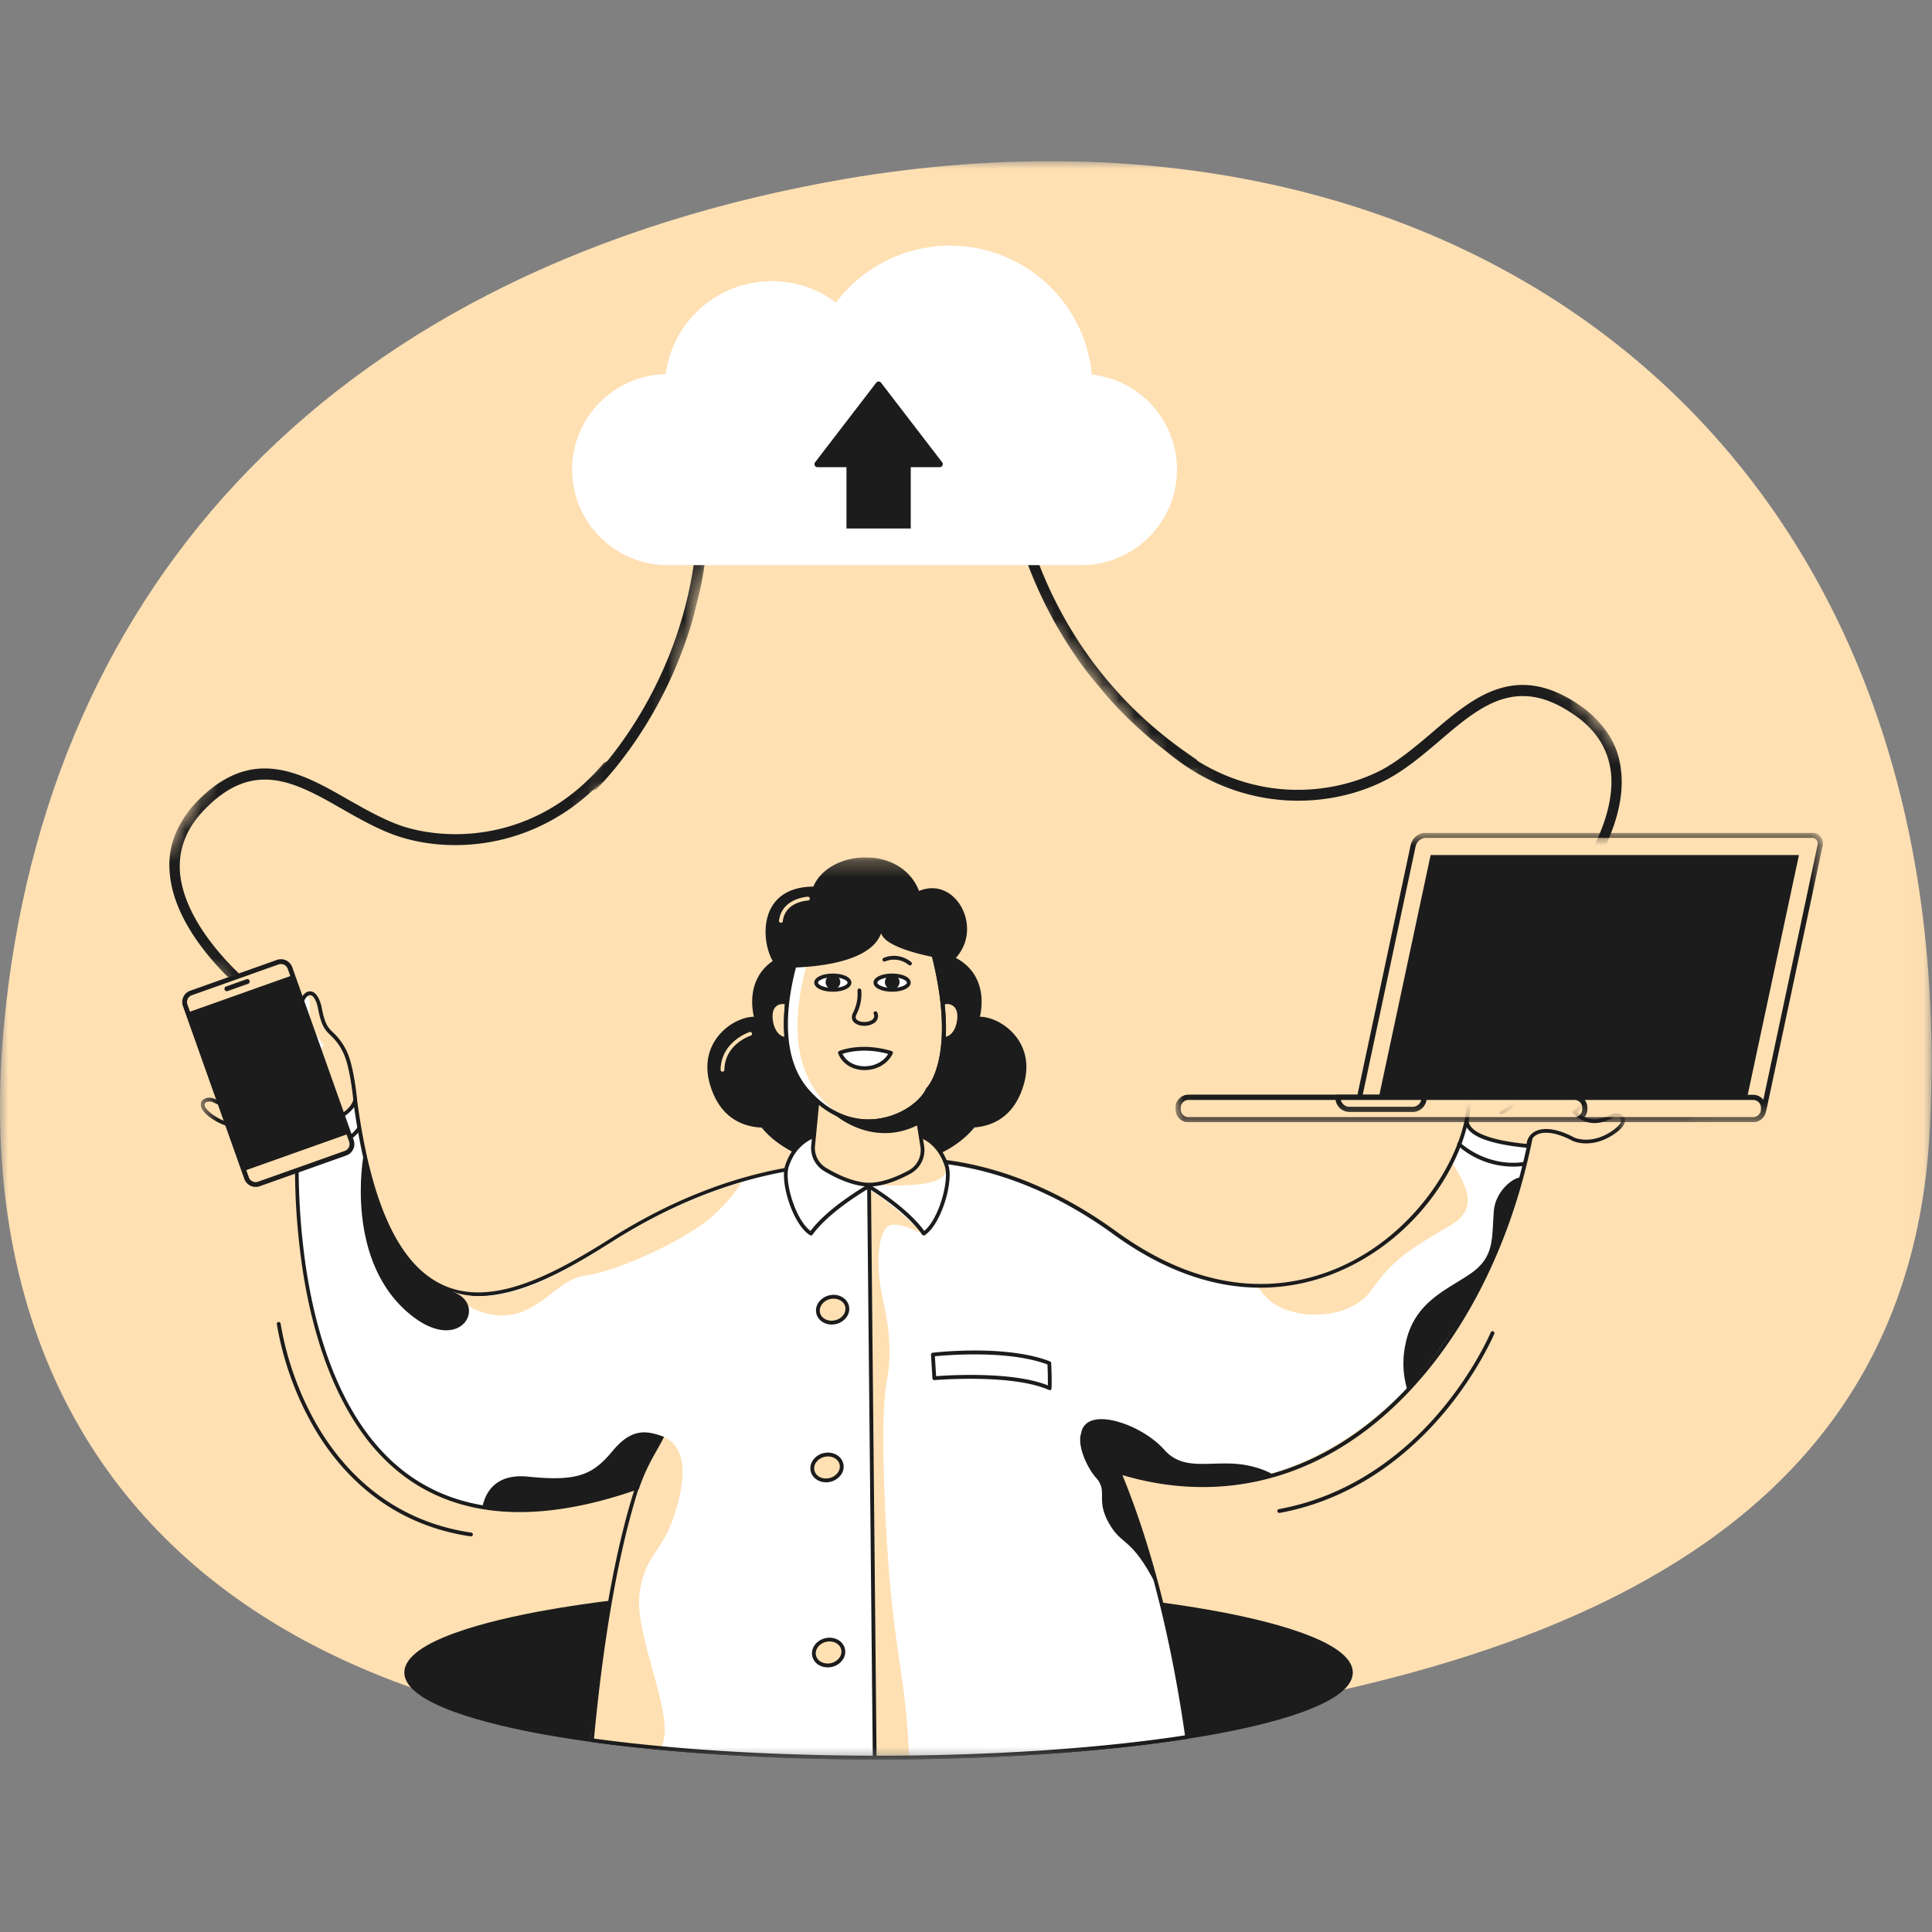
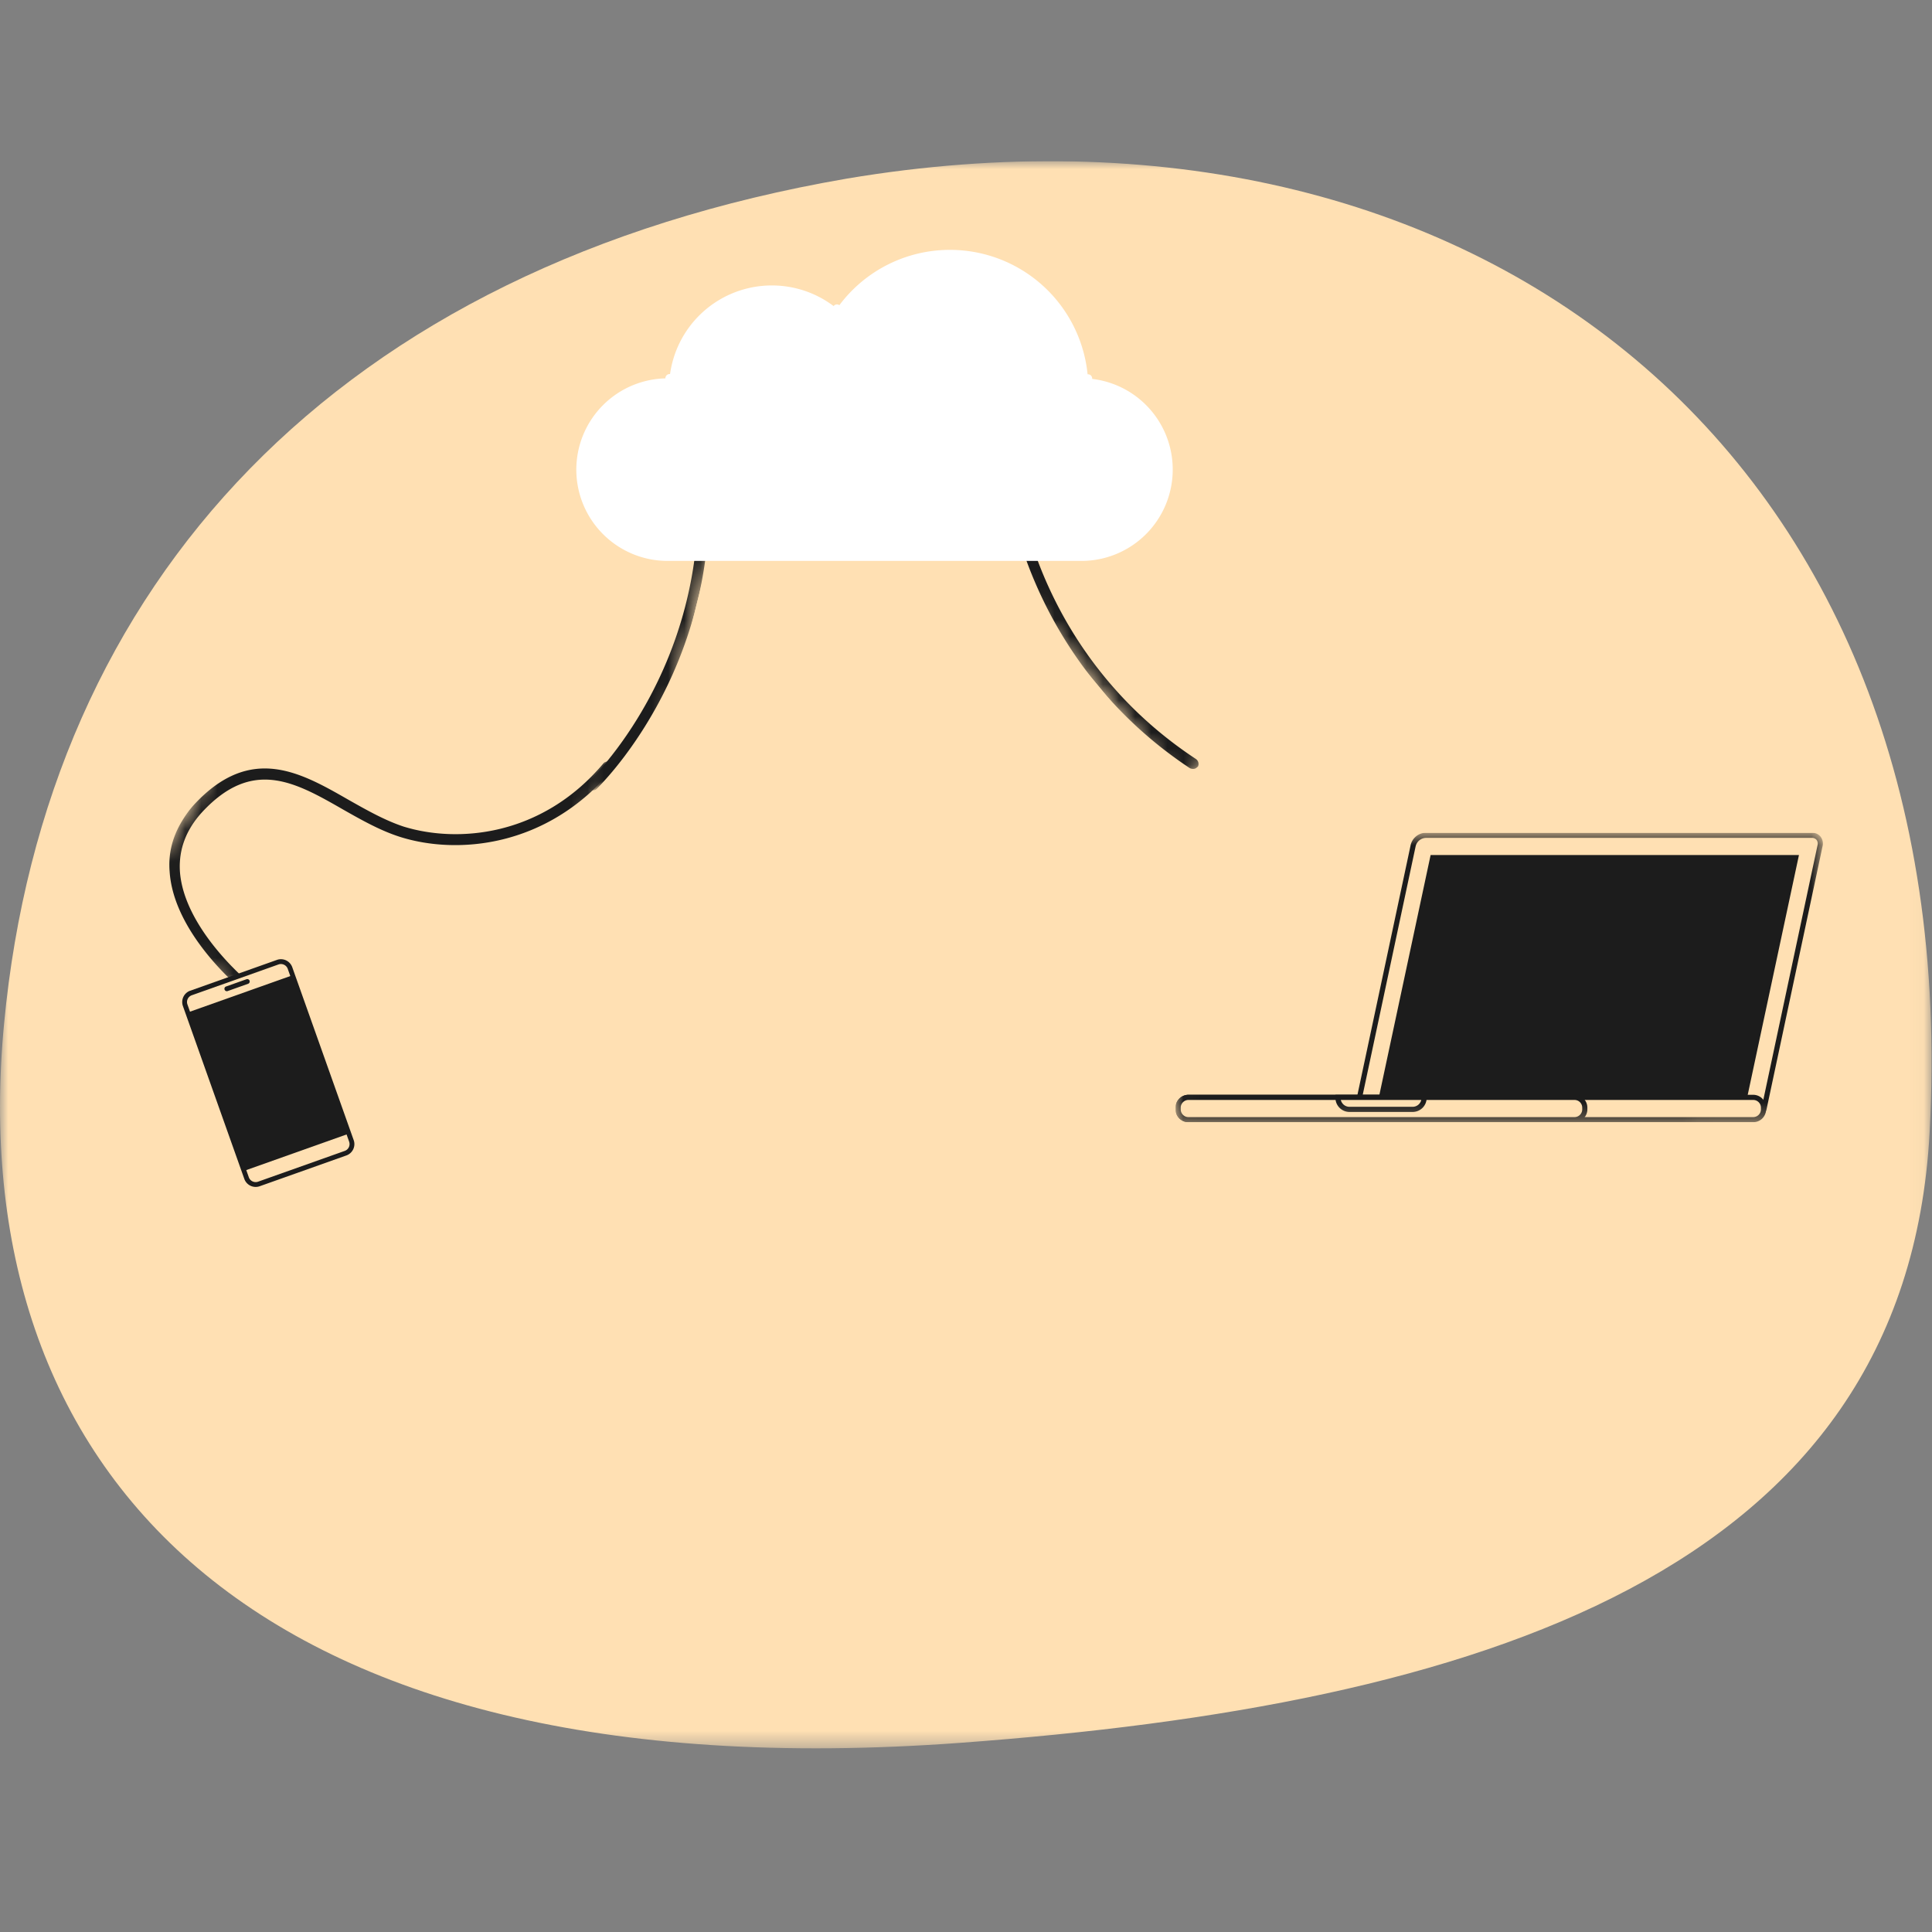
<svg xmlns="http://www.w3.org/2000/svg" width="120" height="120" viewBox="0 0 120 120" fill="none">
  <rect x="0" y="0" width="120" height="120" fill="#808080" stroke="none" />
  <g clip-path="url(#a)">
    <mask id="b" style="mask-type:luminance" maskUnits="userSpaceOnUse" x="0" y="10" width="120" height="99">
      <path d="M0 10h119.958v98.587H0V10Z" fill="#fff" />
    </mask>
    <g mask="url(#b)">
      <path d="M.253 63.587c2.59-27.404 20.695-47.041 52.337-52.492 38.631-6.504 69.558 16.67 67.263 59.228-1.474 27.467-28.21 35.57-60.21 37.928-44.464 3.262-62-17.28-59.39-44.664Z" fill="#FFE0B3" />
    </g>
  </g>
  <g clip-path="url(#c)">
    <mask id="d" style="mask-type:luminance" maskUnits="userSpaceOnUse" x="72" y="32" width="33" height="33">
      <path d="m72.28 46.48 15.899 17.846 15.883-14.15-15.9-17.846L72.28 46.48Z" fill="#fff" />
    </mask>
    <g mask="url(#d)">
-       <path d="M99.36 44.898a6.452 6.452 0 0 0-.995-.919c-4.134-3.01-6.83-.696-9.45 1.551-.98.829-1.96 1.657-3.018 2.248-3.076 1.639-8.303 2.246-12.952-1.539a.341.341 0 0 0-.47.066c-.1.134-.09.345.067.47 4.894 3.962 10.425 3.349 13.67 1.603 1.13-.61 2.133-1.46 3.137-2.31 2.646-2.27 4.948-4.233 8.656-1.504 1.183.883 1.864 1.994 2.043 3.331.447 3.566-2.907 7.61-2.956 7.654-.101.134-.09.344.044.445.134.101.344.09.445-.044.15-.178 3.577-4.288 3.101-8.135-.122-1.124-.579-2.082-1.322-2.917Z" fill="#1C1C1C" />
-     </g>
+       </g>
  </g>
  <g clip-path="url(#e)">
    <mask id="f" style="mask-type:luminance" maskUnits="userSpaceOnUse" x="60" y="30" width="17" height="19">
      <path d="m60.07 32.803 2.975-2.473 13.138 15.804-2.974 2.473-13.14-15.804Z" fill="#fff" />
    </mask>
    <g mask="url(#f)">
      <path d="M74.309 47.693c-.1.083-.267.085-.407.019-9.89-6.556-11.2-16.778-11.218-16.9-.014-.17.113-.322.306-.345.192-.023.351.118.363.336.02.075 1.277 9.976 10.914 16.331a.374.374 0 0 1 .142.475l-.1.084Z" fill="#1C1C1C" />
    </g>
  </g>
  <g clip-path="url(#g)">
    <mask id="h" style="mask-type:luminance" maskUnits="userSpaceOnUse" x="7" y="36" width="32" height="33">
      <path d="M38.19 47.518 25.903 68.019 7.656 57.084l12.287-20.501L38.19 47.518Z" fill="#fff" />
    </mask>
    <g mask="url(#h)">
      <path d="M11.29 51.021c.22-.366.484-.744.806-1.088 3.499-3.729 6.579-1.96 9.574-.242 1.116.631 2.233 1.262 3.384 1.645 3.327 1.036 8.576.655 12.436-3.93a.341.341 0 0 1 .474-.023.341.341 0 0 1 .023.473c-4.069 4.806-9.617 5.237-13.13 4.128-1.224-.388-2.37-1.036-3.514-1.684-3.023-1.735-5.652-3.233-8.785.14-.997 1.089-1.459 2.307-1.385 3.654.228 3.586 4.278 6.933 4.334 6.967.124.113.153.322.04.446-.113.124-.321.152-.445.04-.18-.147-4.316-3.545-4.566-7.413-.09-1.127.18-2.154.754-3.113Z" fill="#1C1C1C" />
    </g>
  </g>
  <g clip-path="url(#i)">
    <mask id="j" style="mask-type:luminance" maskUnits="userSpaceOnUse" x="36" y="29" width="10" height="21">
      <path d="m40.194 49.939-3.755-.931 4.948-19.948 3.755.93-4.948 19.949Z" fill="#fff" />
    </mask>
    <g mask="url(#j)">
      <path d="M43.753 29.646c.126.032.227.165.257.317.577 11.85-6.88 18.963-6.969 19.05-.128.112-.326.1-.458-.042-.133-.141-.114-.353.055-.492.048-.06 7.28-6.94 6.69-18.468a.374.374 0 0 1 .299-.396l.126.032Z" fill="#1C1C1C" />
    </g>
  </g>
  <g clip-path="url(#k)" fill="#fff">
    <path d="M67.575 23.51a8.589 8.589 0 0 0-8.57-7.99 8.567 8.567 0 0 0-7.025 3.65 6.365 6.365 0 0 0-4.04-1.44 6.38 6.38 0 0 0-6.353 5.77h-.116a5.672 5.672 0 0 0-5.675 5.67 5.672 5.672 0 0 0 5.675 5.67h25.694a5.672 5.672 0 0 0 5.675-5.67 5.666 5.666 0 0 0-5.265-5.66Z" />
-     <path d="M67.165 35.102H41.471c-3.273 0-5.937-2.661-5.937-5.932 0-3.229 2.6-5.87 5.816-5.932a6.62 6.62 0 0 1 2.102-4.032 6.636 6.636 0 0 1 4.487-1.743c1.44 0 2.843.467 3.988 1.328a8.87 8.87 0 0 1 7.078-3.533c2.26 0 4.408.85 6.053 2.394a8.809 8.809 0 0 1 2.759 5.617 5.912 5.912 0 0 1 3.688 1.848 5.916 5.916 0 0 1 1.598 4.053c0 3.27-2.664 5.932-5.938 5.932Zm-25.694-11.34a5.416 5.416 0 0 0-5.412 5.408 5.416 5.416 0 0 0 5.412 5.407h25.694a5.416 5.416 0 0 0 5.412-5.407c0-1.38-.515-2.693-1.455-3.696a5.369 5.369 0 0 0-3.568-1.7.26.26 0 0 1-.242-.242 8.284 8.284 0 0 0-2.611-5.497 8.294 8.294 0 0 0-5.696-2.252 8.339 8.339 0 0 0-6.81 3.538.27.27 0 0 1-.178.11.246.246 0 0 1-.2-.057 6.15 6.15 0 0 0-3.872-1.38c-1.535 0-3 .566-4.13 1.6a6.082 6.082 0 0 0-1.96 3.927.259.259 0 0 1-.263.236h-.12v.006Z" />
    <path d="M42.48 23.758h-.888a.26.26 0 0 1-.263-.263.26.26 0 0 1 .263-.262h.888a.26.26 0 0 1 .263.262.26.26 0 0 1-.263.262Zm25.095.787a.26.26 0 0 1-.263-.263v-.771a.26.26 0 0 1 .263-.263.26.26 0 0 1 .263.263v.771a.26.26 0 0 1-.263.263Zm-15.049-4.662a.258.258 0 0 1-.168-.063l-.541-.451a.26.26 0 0 1-.032-.368.26.26 0 0 1 .368-.031l.541.451a.26.26 0 0 1 .032.368.259.259 0 0 1-.2.094Z" />
  </g>
  <g clip-path="url(#l)">
    <mask id="m" style="mask-type:luminance" maskUnits="userSpaceOnUse" x="12" y="53" width="89" height="57">
-       <path d="M12.466 53.25h88.479v56.036H12.466V53.251Z" fill="#fff" />
-     </mask>
+       </mask>
    <g mask="url(#m)">
      <path d="M53.91 72.491c4.037 0 7.31-2.073 7.31-4.63 0-2.556-3.273-4.629-7.31-4.629-4.038 0-7.31 2.073-7.31 4.63 0 2.556 3.272 4.63 7.31 4.63Z" fill="#1C1C1C" />
      <path d="M53.91 72.61c-4.096 0-7.428-2.128-7.428-4.748s3.338-4.748 7.428-4.748 7.43 2.127 7.43 4.748c0 2.62-3.334 4.748-7.43 4.748Zm0-9.26c-3.966 0-7.192 2.024-7.192 4.512 0 2.488 3.226 4.511 7.192 4.511s7.193-2.023 7.193-4.511-3.227-4.512-7.193-4.512Zm.66 45.818c16.203 0 29.337-2.366 29.337-5.284 0-2.917-13.134-5.283-29.336-5.283-16.203 0-29.337 2.366-29.337 5.283 0 2.918 13.134 5.284 29.337 5.284Z" fill="#1C1C1C" />
      <path d="M54.57 109.286c-7.843 0-15.218-.55-20.765-1.55-3.245-.584-8.69-1.861-8.69-3.852 0-1.99 5.444-3.268 8.689-3.852 5.547-1 12.922-1.55 20.765-1.55s15.217.55 20.766 1.55c3.244.584 8.689 1.862 8.689 3.852 0 1.991-5.444 3.268-8.688 3.853-5.549.999-12.923 1.549-20.766 1.549Zm0-10.567c-7.83 0-15.19.549-20.723 1.545-5.4.973-8.496 2.292-8.496 3.62 0 1.329 3.097 2.648 8.496 3.617 5.534 1 12.9 1.548 20.723 1.548 7.824 0 15.189-.548 20.723-1.548 5.399-.973 8.496-2.292 8.496-3.62 0-1.329-3.097-2.648-8.496-3.62-5.534-.993-12.894-1.542-20.723-1.542Z" fill="#1C1C1C" />
      <path d="M95.133 69.846c-1.542-8.903-3.938-.945-3.938-.945-.746 6.416-10.366 16.101-21.947 7.682-8.707-6.331-15.77-4.211-15.77-4.211s-6.716-.895-15.428 4.615c-5.953 3.766-13.782 7.777-16.009-8.864-.73-4.068-3.566 2.09-3.566 2.09s-2.393 30.412 21.093 22.194c-1.589 4.915-2.407 11.447-2.8 15.677 4.937.679 11.112 1.084 17.803 1.084 7.328 0 14.022-.484 19.163-1.283-.601-4.231-1.833-10.719-4.222-16.451 12.796 3.969 23.855-8.234 25.621-21.588Z" fill="#fff" />
      <path d="M40.647 89.11s2.404.032 1.576 3.746c-.829 3.714-2.057 3.283-2.483 6.003-.425 2.72 2.322 7.826 1.328 9.682-1.36-.033-4.412-.53-4.412-.53s1.698-13.53 3.311-17.344c.402-.953.68-1.558.68-1.558Zm38.488-8.127c1.459.972 4.698 1.053 6.075-.89 1.377-1.945 2.51-2.592 4.858-3.969 1.803-1.056 1.058-2.407.09-3.97-1.878 3.555-5.706 7.865-12.003 7.795a3.8 3.8 0 0 0 .98 1.034ZM57.66 76.861s-1.989-1.245-2.586-.622c-.597.623-.646 2.591-.25 4.405.14.634.698 2.903.25 5.184-.448 2.281-.07 9.707.248 12.959.498 5.082.946 5.805 1.145 10.368-1.044.05-2.139 0-2.139 0l-.349-35.3s1.095.62 3.681 3.006Z" fill="#FFE0B3" />
      <path d="M54.57 109.286c-6.5 0-12.663-.375-17.818-1.085a.118.118 0 0 1-.076-.044.116.116 0 0 1-.026-.084c.41-4.422 1.217-10.666 2.733-15.483-6.028 2.061-10.875 1.723-14.42-1.005-4.037-3.113-5.609-8.817-6.216-13.059A43.397 43.397 0 0 1 18.392 70c0-.015.005-.03.012-.043.169-.345 1.683-3.366 2.837-3.206.454.064.759.57.934 1.546.867 6.48 2.6 10.243 5.32 11.508 3.117 1.456 7.051-.746 10.495-2.923 8.38-5.3 15.012-4.687 15.485-4.636.23-.064 1.942-.514 4.642-.266 2.62.236 6.69 1.215 11.21 4.502 5.892 4.284 10.79 3.578 13.864 2.231 4.62-2.025 7.517-6.576 7.895-9.83v-.021c.108-.346 1.08-3.332 2.268-3.332h.048c.81.054 1.444 1.469 1.94 4.325a.115.115 0 0 1 0 .04c-1.594 8.908-6.104 16.392-12.07 20.021-4.137 2.52-8.821 3.106-13.557 1.705 2.308 5.627 3.52 11.928 4.138 16.249a.115.115 0 0 1-.023.086.115.115 0 0 1-.077.046c-5.327.829-12.14 1.285-19.182 1.285Zm-17.674-1.3c5.122.698 11.23 1.064 17.675 1.064 6.98 0 13.732-.448 19.03-1.264-.624-4.362-1.858-10.694-4.197-16.31a.119.119 0 0 1 .022-.126.118.118 0 0 1 .118-.033c4.75 1.473 9.456.917 13.603-1.608 5.903-3.592 10.37-11.008 11.95-19.839-.58-3.34-1.254-4.078-1.718-4.108-.872-.06-1.786 2.245-2.072 3.154-.4 3.4-3.286 7.927-8.038 10.009a12.398 12.398 0 0 1-4.985 1.056c-2.6 0-5.696-.827-9.113-3.309-8.561-6.225-15.603-4.215-15.668-4.194a.116.116 0 0 1-.05 0c-.067-.008-6.779-.827-15.349 4.6-2.7 1.707-5.702 3.427-8.415 3.427a5.382 5.382 0 0 1-2.306-.492c-2.79-1.3-4.572-5.126-5.45-11.687-.15-.834-.405-1.3-.735-1.348-.827-.118-2.127 2.146-2.581 3.055a43.32 43.32 0 0 0 .354 8.46c.602 4.195 2.154 9.841 6.13 12.903 3.516 2.71 8.366 3.01 14.42.893a.117.117 0 0 1 .154.083.117.117 0 0 1-.002.064c-1.537 4.782-2.358 11.073-2.777 15.546v.004Z" fill="#1C1C1C" />
      <path d="M39.665 92.528c.563-1.654 1.16-2.405 1.579-3.283-1.017-.366-1.96-.604-3.174.853-1.214 1.458-2.106 1.944-5.265 1.62-2.05-.21-2.667 1.01-2.844 1.897 2.576.445 5.735.147 9.609-1.208-.013.033.105.084.095.121Zm53.12-17.311c-.133 1.696.053 2.837-1.41 3.864-1.462 1.027-3.546 1.752-4.075 4.39a5.653 5.653 0 0 0 .127 2.902c3.45-4.305 5.805-7.995 7.05-13.245-.514 0-1.597.877-1.691 2.089Z" fill="#1C1C1C" />
      <path d="M30.65 81.664c2.673.406 3.806-2.186 5.674-2.429 1.868-.242 5.91-2.024 7.774-3.563a10.155 10.155 0 0 0 1.978-2.246c-2.329.677-5.083 1.814-8.072 3.706-3.205 2.026-6.856 4.157-9.89 3.097.456.602 1.237 1.239 2.536 1.435Z" fill="#FFE0B3" />
      <path d="M72.306 90.038c-1.397-1.579-4.77-2.745-5.143-1.079A41.186 41.186 0 0 0 70 92.71h.023a44.644 44.644 0 0 0-.509-1.276c3.088.959 6.389 1 9.5.118a5.005 5.005 0 0 0-1.06-.42c-2.307-.67-4.256.485-5.648-1.094Zm-17.979 19.185a.115.115 0 0 1-.084-.035.117.117 0 0 1-.034-.083l-.348-35.367a.12.12 0 0 1 .035-.083.118.118 0 0 1 .202.083l.347 35.367a.118.118 0 0 1-.118.118Z" fill="#1C1C1C" />
      <path d="M19.217 65.49c.262-.614.308-.419.308-.419s-.794-.975-.87-2.144c-.078-1.169.903-1.965 1.232-.22.329 1.744.727 1.142 1.473 2.629.444.885.764 3.043.764 3.043-.204 1.003-2.46 1.712-3.653 1.786 0-.38-.782-1.56-2.364-.572 0 0-1.551.724-2.948-.26-1.106-.78-.373-1.223.158-.964.53.259 1.395.601 2.296-.258-.602-.422-.816-1.35-.659-2.227-1.064-.774-1.507-1.858-1.274-3.427.172-.612.914-.933.97.013-.102.864.277 1.523.885 2.088l.616-.495a4.2 4.2 0 0 1-.052-2.28c-.034-.517 1.093-.845 1.04.179-.023 1.729.535 3.01 2.078 3.528Z" fill="#FFE0B3" />
      <path d="M13.777 62.308s-.582 1.96 1.08 3.428c-.425-.591-.975-2.204-.592-3.207.383-1.003-.36-.596-.488-.221Z" fill="#fff" />
      <path d="M16.477 63.945s-2.38.889-1.32 3.643c-.017-.57-.147-2.246 1.3-2.962 1.447-.716.146-.77.02-.68v-.001Zm2.49-2.136A2.966 2.966 0 0 0 19.44 65c-.344.871-1.144 2.128.635 3.073.355.285.896-.015.138-.51-.827-.545-.945-1.573-.1-2.638-.544-.738-.946-1.208-.878-2.518.024-.579-.268-.598-.268-.598Z" fill="#fff" />
-       <path d="M18.484 70.325a.119.119 0 0 1-.118-.118.749.749 0 0 0-.369-.673c-.473-.282-1.323-.15-2.255.355-.055.026-1.212.556-2.65-.455-.744-.53-.65-.891-.573-1.023.14-.236.53-.302.851-.145.6.293 1.31.5 2.06-.148-.489-.424-.725-1.2-.62-2.07.096-.792.529-1.772 1.452-2.127.655-.253.9-.036.99.119.161.276.024.736-.3 1.002-.345.299-.56.72-.602 1.175a.764.764 0 0 0 .217.62.117.117 0 0 1 .006.097.12.12 0 0 1-.095.075.119.119 0 0 1-.111-.048.975.975 0 0 1-.252-.759c.047-.52.293-1.002.687-1.345.227-.186.346-.528.246-.702-.09-.149-.342-.149-.701-.013-.828.32-1.214 1.21-1.3 1.935-.1.836.149 1.596.637 1.937a.118.118 0 0 1 .014.182c-1.013.975-2.01.49-2.43.283-.226-.111-.472-.064-.543.053-.07.117.025.369.506.71 1.323.93 2.393.438 2.403.438 1.017-.549 1.925-.675 2.482-.347a.973.973 0 0 1 .473.746c1.311-.152 3.15-.869 3.353-1.773-.02-.204-.215-2.108-.626-2.925a3.437 3.437 0 0 0-.783-1.072c-.312-.303-.564-.546-.762-1.586-.134-.71-.366-.934-.536-.911-.245.03-.5.52-.462 1.108.076 1.115.836 2.067.845 2.077a.118.118 0 0 1 0 .153c-.182.247-.33.518-.44.804a1.342 1.342 0 0 0-.041 1.064c.271.667 1.064 1.002 1.072 1.005a.118.118 0 1 1-.091.218c-.037-.015-.891-.377-1.2-1.134a1.56 1.56 0 0 1 .044-1.24c.11-.279.248-.546.415-.797-.19-.254-.775-1.117-.84-2.138-.042-.682.262-1.304.667-1.356.174-.02.591.043.798 1.103.184.966.4 1.175.699 1.463.346.323.627.709.827 1.137.452.899.643 2.94.65 3.026a.109.109 0 0 1 0 .034c-.216 1.083-2.317 1.86-3.683 1.985l-.01.001Z" fill="#1C1C1C" />
      <path d="M14.956 65.997a.12.12 0 0 1-.066-.02 3.514 3.514 0 0 1-1.38-3.115c.067-.85.427-1.128.722-1.108.296.02.62.384.591 1.019-.05.962.77 1.666.778 1.673a.118.118 0 0 1-.152.18c-.037-.031-.919-.785-.862-1.867.025-.465-.166-.757-.364-.77-.199-.013-.421.261-.473.892a3.335 3.335 0 0 0 1.273 2.898.118.118 0 0 1-.067.215v.003Zm4.281-.36a.12.12 0 0 1-.044-.008c-1.984-.795-2.282-2.364-2.184-3.535.035-.417-.046-.686-.222-.735-.176-.05-.442.104-.556.318-.033.136-.304 1.341.034 2.364a.118.118 0 0 1-.165.141.118.118 0 0 1-.06-.067c-.379-1.144-.05-2.451-.036-2.507a.13.13 0 0 1 .01-.023c.146-.291.517-.542.837-.452.173.05.456.236.393.982-.09 1.094.187 2.552 2.038 3.297a.119.119 0 0 1 .031.201.118.118 0 0 1-.076.027v-.002Zm-2.958 1.97a.119.119 0 0 1-.046-.009.118.118 0 0 1-.063-.155c.342-.827 1.372-1.745 1.418-1.784a.119.119 0 0 1 .162.013.118.118 0 0 1-.005.163c-.01.01-1.033.927-1.355 1.7a.119.119 0 0 1-.111.072Z" fill="#1C1C1C" />
      <path d="M94.193 66.464c-.26-.614-.308-.419-.308-.419s.796-.976.872-2.145c.076-1.169-.9-1.964-1.233-.226-.332 1.739-.904 1.245-1.655 2.732-.447.89-.793 3.327-.793 3.327.205 1.003 2.666 1.335 3.86 1.41 0-.382.78-1.56 2.364-.572 0 0 1.55.722 2.947-.261 1.106-.78.372-1.224-.158-.965-.53.26-1.397.603-2.295-.261.603-.42.817-1.35.66-2.227 1.063-.774 1.507-1.856 1.273-3.427-.172-.611-.907-.932-.97.013.103.862-.278 1.523-.885 2.087l-.616-.495c.228-.74.246-1.53.052-2.279.034-.519-1.092-.846-1.04.177.027 1.73-.53 3.012-2.075 3.53Z" fill="#FFE0B3" />
      <path d="M93.7 63.252s-.09 1.182-.815 1.932c-.725.749-1.63 1.931-1.646 3.938.152-.634 1.027-2.61 1.75-3.138.724-.528 1.283-1.931 1.33-2.55.046-.618-.526-.905-.62-.182Zm3.093 1.842s1.494 1.3.211 2.67c.151-.543.377-.946-.377-1.795-.677-.758-.321-1.093.166-.875Z" fill="#fff" />
-       <path d="M94.927 71.298h-.01c-2.441-.222-3.764-.748-3.93-1.564a.164.164 0 0 1 0-.034c.009-.086.2-2.128.65-3.027a5.17 5.17 0 0 1 .892-1.262c.386-.427.69-.765.88-1.76.203-1.063.626-1.123.799-1.1.406.05.709.673.668 1.357-.066 1.02-.652 1.883-.84 2.137.167.248.307.513.419.79a1.57 1.57 0 0 1 .043 1.24c-.308.756-1.163 1.119-1.2 1.133a.12.12 0 0 1-.154-.063.119.119 0 0 1 .064-.154c.008 0 .801-.342 1.072-1.007a1.333 1.333 0 0 0-.043-1.056 3.33 3.33 0 0 0-.44-.805.118.118 0 0 1 0-.152c.008-.01.774-.962.846-2.078.037-.59-.218-1.078-.463-1.109-.169-.02-.401.207-.536.913-.202 1.064-.543 1.436-.936 1.872a4.955 4.955 0 0 0-.856 1.21c-.41.817-.605 2.719-.624 2.924.152.661 1.425 1.139 3.593 1.348a.967.967 0 0 1 .473-.746c.56-.33 1.466-.202 2.482.347.038.018 1.082.49 2.401-.44.481-.338.573-.59.505-.708-.069-.119-.317-.165-.543-.054-.424.209-1.418.693-2.429-.282a.117.117 0 0 1-.02-.144.119.119 0 0 1 .034-.038c.489-.342.738-1.102.636-1.936-.087-.726-.472-1.616-1.3-1.936-.355-.138-.614-.134-.7.014-.101.174.018.514.246.701.394.342.64.824.687 1.344a.979.979 0 0 1-.25.76.119.119 0 1 1-.171-.166.763.763 0 0 0 .186-.581 1.774 1.774 0 0 0-.602-1.174c-.325-.267-.462-.725-.3-1.003.088-.151.335-.369.99-.118.924.354 1.356 1.333 1.452 2.127.105.869-.131 1.645-.62 2.068.75.648 1.46.442 2.06.15.32-.158.709-.092.85.145.078.13.177.493-.573 1.02-1.437 1.013-2.6.48-2.643.458-.945-.506-1.782-.638-2.261-.354a.747.747 0 0 0-.369.673.119.119 0 0 1-.039.087.118.118 0 0 1-.076.033Z" fill="#1C1C1C" />
+       <path d="M94.927 71.298h-.01c-2.441-.222-3.764-.748-3.93-1.564a.164.164 0 0 1 0-.034c.009-.086.2-2.128.65-3.027c.386-.427.69-.765.88-1.76.203-1.063.626-1.123.799-1.1.406.05.709.673.668 1.357-.066 1.02-.652 1.883-.84 2.137.167.248.307.513.419.79a1.57 1.57 0 0 1 .043 1.24c-.308.756-1.163 1.119-1.2 1.133a.12.12 0 0 1-.154-.063.119.119 0 0 1 .064-.154c.008 0 .801-.342 1.072-1.007a1.333 1.333 0 0 0-.043-1.056 3.33 3.33 0 0 0-.44-.805.118.118 0 0 1 0-.152c.008-.01.774-.962.846-2.078.037-.59-.218-1.078-.463-1.109-.169-.02-.401.207-.536.913-.202 1.064-.543 1.436-.936 1.872a4.955 4.955 0 0 0-.856 1.21c-.41.817-.605 2.719-.624 2.924.152.661 1.425 1.139 3.593 1.348a.967.967 0 0 1 .473-.746c.56-.33 1.466-.202 2.482.347.038.018 1.082.49 2.401-.44.481-.338.573-.59.505-.708-.069-.119-.317-.165-.543-.054-.424.209-1.418.693-2.429-.282a.117.117 0 0 1-.02-.144.119.119 0 0 1 .034-.038c.489-.342.738-1.102.636-1.936-.087-.726-.472-1.616-1.3-1.936-.355-.138-.614-.134-.7.014-.101.174.018.514.246.701.394.342.64.824.687 1.344a.979.979 0 0 1-.25.76.119.119 0 1 1-.171-.166.763.763 0 0 0 .186-.581 1.774 1.774 0 0 0-.602-1.174c-.325-.267-.462-.725-.3-1.003.088-.151.335-.369.99-.118.924.354 1.356 1.333 1.452 2.127.105.869-.131 1.645-.62 2.068.75.648 1.46.442 2.06.15.32-.158.709-.092.85.145.078.13.177.493-.573 1.02-1.437 1.013-2.6.48-2.643.458-.945-.506-1.782-.638-2.261-.354a.747.747 0 0 0-.369.673.119.119 0 0 1-.039.087.118.118 0 0 1-.076.033Z" fill="#1C1C1C" />
      <path d="M98.455 66.97a.118.118 0 0 1-.067-.216 3.332 3.332 0 0 0 1.277-2.9c-.05-.631-.278-.904-.473-.891-.195.013-.39.305-.365.77.058 1.082-.828 1.836-.862 1.867a.119.119 0 0 1-.165-.015.118.118 0 0 1 .012-.16c.008-.007.827-.71.776-1.674-.033-.635.277-.999.591-1.019.292-.021.654.26.721 1.109a3.509 3.509 0 0 1-1.38 3.108.118.118 0 0 1-.065.022Zm-4.282-.364a.118.118 0 0 1-.112-.084.118.118 0 0 1 .068-.143c1.85-.745 2.128-2.204 2.037-3.296-.063-.74.22-.934.395-.982.318-.091.69.16.837.45 0 .008 0 .017.008.024.014.055.344 1.363-.037 2.508a.118.118 0 1 1-.224-.075c.34-1.02.067-2.226.035-2.363-.118-.214-.38-.37-.555-.32-.175.05-.258.318-.224.736.1 1.17-.2 2.736-2.183 3.535a.116.116 0 0 1-.045.01Zm2.959 1.974a.12.12 0 0 1-.109-.073c-.321-.773-1.344-1.69-1.355-1.7a.119.119 0 0 1 .074-.201c.03-.003.06.006.084.025.043.04 1.073.963 1.418 1.785a.12.12 0 0 1-.011.113.119.119 0 0 1-.101.051Zm-78.137 2.99a4.868 4.868 0 0 1-.525-.024.12.12 0 0 1-.105-.12.12.12 0 0 1 .064-.104.118.118 0 0 1 .068-.013c.025 0 2.558.271 3.698-1.271a.118.118 0 0 1 .19.14c-.902 1.22-2.548 1.393-3.39 1.393Zm74.972.89a5.202 5.202 0 0 1-3.42-1.306.118.118 0 0 1 .164-.17c.015.015 1.604 1.524 3.953 1.19a.118.118 0 0 1 .12.057.12.12 0 0 1 .012.09.121.121 0 0 1-.1.089c-.24.034-.484.05-.728.05ZM29.252 95.428h-.016c-5.421-.796-8.412-4.337-9.96-7.166a19.395 19.395 0 0 1-2.08-6.002.12.12 0 1 1 .236-.03 19.102 19.102 0 0 0 2.054 5.925c1.523 2.78 4.457 6.257 9.785 7.037a.12.12 0 0 1 .078.047.118.118 0 0 1-.097.188Zm50.216-1.459a.12.12 0 0 1-.129-.107.12.12 0 0 1 .108-.13c4.794-.883 8.111-3.817 10.047-6.121 2.106-2.504 3.087-4.828 3.096-4.846a.117.117 0 0 1 .123-.08.118.118 0 0 1 .095.17c-.01.024-1.002 2.376-3.128 4.906-1.963 2.338-5.326 5.311-10.193 6.208h-.019Zm-7.727 4.343c-1.419-2.712-1.99-2.338-2.712-3.457-1.086-1.686-.149-2.165-.946-3.06-.796-.896-1.602-3.073-.322-3.258 1.28-.184 3.98 9.775 3.98 9.775Zm-20.676-30c-.525 1.234-5.174 3.107-6.66-.448-1.299-3.107 1.385-4.72 2.578-4.588 0 0-1.092-3.428 2.769-4.137-.94 2.162.077 4.924.077 4.924s-.712 2.552 1.236 4.25Z" fill="#1C1C1C" />
      <path d="M47.508 70.04h-.014c-1.054 0-2.466-.376-3.2-2.127-.696-1.667-.247-2.812.253-3.479.638-.852 1.607-1.276 2.28-1.281-.1-.418-.287-1.564.32-2.573.482-.804 1.35-1.325 2.584-1.55a.119.119 0 0 1 .118.043.117.117 0 0 1 .015.118c-.909 2.093.069 4.81.08 4.838a.118.118 0 0 1 0 .072c-.008.025-.667 2.496 1.2 4.124a.117.117 0 0 1 .031.134c-.327.763-2.032 1.681-3.667 1.681Zm-.672-6.654c-.617 0-1.525.42-2.1 1.182-.462.617-.877 1.682-.223 3.245.683 1.635 1.999 1.982 2.982 1.986h.015c1.555 0 3.058-.846 3.407-1.463-1.773-1.611-1.29-3.942-1.212-4.267-.118-.331-.91-2.736-.146-4.772-1.048.231-1.79.7-2.209 1.394-.687 1.143-.259 2.53-.255 2.543a.119.119 0 0 1-.126.154 1.215 1.215 0 0 0-.133-.002Zm9.787 4.926c.525 1.234 5.174 3.107 6.66-.448 1.3-3.107-1.384-4.72-2.578-4.588 0 0 1.092-3.428-2.768-4.137.94 2.162-.077 4.924-.077 4.924s.707 2.552-1.237 4.25Z" fill="#1C1C1C" />
      <path d="M60.18 70.04c-1.636 0-3.34-.918-3.665-1.682a.119.119 0 0 1 .032-.135c1.866-1.627 1.207-4.099 1.2-4.123a.117.117 0 0 1 0-.072c.01-.028.988-2.745.079-4.838a.117.117 0 0 1 .018-.12.118.118 0 0 1 .115-.04c1.232.224 2.1.745 2.583 1.549.607 1.01.42 2.154.32 2.573.673 0 1.642.429 2.28 1.281.5.667.945 1.812.252 3.478-.734 1.756-2.145 2.128-3.2 2.128l-.015.001Zm-3.41-1.7c.355.617 1.852 1.464 3.408 1.464h.014c.984 0 2.3-.355 2.983-1.986.653-1.564.236-2.629-.224-3.245-.617-.828-1.62-1.249-2.233-1.182a.118.118 0 0 1-.125-.154c0-.013.431-1.4-.255-2.544-.419-.695-1.161-1.163-2.21-1.393.764 2.035-.028 4.44-.144 4.771.077.328.556 2.654-1.214 4.27Z" fill="#1C1C1C" />
      <path d="M49.547 63.491c0 .631-.413 1.053-.791 1.026-.583-.041-.888-.768-.888-1.4 0-.633.376-.874.755-.874.38 0 .924.616.924 1.248Z" fill="#FFE0B3" />
      <path d="M48.79 64.636h-.044c-.647-.046-.996-.816-.996-1.518 0-.733.473-.992.874-.992.444 0 1.041.675 1.041 1.366a1.26 1.26 0 0 1-.37.93.746.746 0 0 1-.505.214Zm-.166-2.275c-.15 0-.638.055-.638.755 0 .603.291 1.249.778 1.283a.507.507 0 0 0 .37-.156 1.029 1.029 0 0 0 .294-.757c0-.578-.502-1.125-.804-1.125Z" fill="#1C1C1C" />
      <path d="M57.897 63.491c0 .631.412 1.053.79 1.026.583-.041.888-.768.888-1.4 0-.633-.377-.874-.757-.874-.379 0-.921.616-.921 1.248Z" fill="#FFE0B3" />
      <path d="M58.652 64.636a.747.747 0 0 1-.505-.216 1.263 1.263 0 0 1-.369-.929c0-.691.591-1.366 1.04-1.366.405 0 .875.259.875.991 0 .703-.354 1.473-.997 1.52h-.044Zm.167-2.275c-.303 0-.804.547-.804 1.13a1.033 1.033 0 0 0 .293.757.508.508 0 0 0 .377.15c.487-.033.778-.679.778-1.282-.006-.7-.494-.755-.644-.755Z" fill="#1C1C1C" />
      <path d="M48.88 72.42c-.337 1.03.507 3.59 1.49 4.199 1.118-1.558 3.664-2.98 3.664-2.98l-3.252-3.15s-1.36.27-1.902 1.93Z" fill="#fff" />
      <path d="M58.803 72.42c.322 1.03-.484 3.59-1.418 4.199-1.064-1.558-3.492-2.98-3.492-2.98l3.104-3.15s1.285.27 1.806 1.93Z" fill="#fff" />
      <path d="M57.385 70.717s1.803 1.053 1.331 2.136c-.471 1.083-4.383.721-4.383.721s2.968-1.054 2.913-2.912c.194.055.14.055.14.055Z" fill="#FFE0B3" />
      <path d="M50.37 76.737a.106.106 0 0 1-.062-.018c-1.064-.658-1.882-3.293-1.537-4.336.557-1.706 1.928-1.998 1.986-2.01a.117.117 0 0 1 .105.031l3.252 3.15a.119.119 0 0 1-.025.188c-.025.014-2.53 1.428-3.62 2.946a.118.118 0 0 1-.1.049Zm-1.378-4.281c-.302.924.422 3.31 1.35 4 1.006-1.332 2.955-2.526 3.49-2.842l-3.09-2.989c-.26.072-1.295.44-1.75 1.837v-.006Z" fill="#1C1C1C" />
      <path d="M57.378 76.737a.12.12 0 0 1-.099-.05c-1.04-1.519-3.428-2.932-3.454-2.946a.119.119 0 0 1-.057-.086.118.118 0 0 1 .033-.099l3.104-3.15a.118.118 0 0 1 .108-.032c.056.011 1.368.304 1.899 2.009.325 1.041-.458 3.674-1.47 4.333a.12.12 0 0 1-.064.021Zm-3.303-3.121c.512.313 2.364 1.504 3.33 2.836.884-.702 1.57-3.073 1.282-3.998-.432-1.384-1.406-1.758-1.657-1.829l-2.955 2.99Z" fill="#1C1C1C" />
      <path d="M50.87 67.213c.016.048-.18 2.06-.32 3.477l-.047.467a1.544 1.544 0 0 0 .735 1.477c.62.376 1.513.82 2.422.93.946.119 2.053-.342 2.824-.756a1.546 1.546 0 0 0 .797-1.609l-.674-4.187-5.738.2Z" fill="#FFE0B3" />
      <path d="M53.972 73.698a2.68 2.68 0 0 1-.323-.019c-.945-.118-1.861-.58-2.469-.945a1.672 1.672 0 0 1-.794-1.589l.046-.473c.29-2.913.32-3.387.32-3.45a.117.117 0 0 1 .027-.092.117.117 0 0 1 .086-.041l5.742-.204a.118.118 0 0 1 .118.1l.674 4.187a1.666 1.666 0 0 1-.858 1.732c-.693.378-1.67.794-2.569.794Zm-2.99-6.373c-.015.267-.083 1.038-.315 3.376l-.046.467a1.433 1.433 0 0 0 .682 1.362c.59.355 1.476.803 2.375.914.918.118 2.01-.342 2.754-.743a1.43 1.43 0 0 0 .736-1.485l-.658-4.085-5.527.194Z" fill="#1C1C1C" />
      <path d="M57.73 58.356c2.091 7.265-.097 9.317-.097 9.317-.674 1.513-4.459 3.528-7.493.077-2.823-3.212-.261-9.407-.261-9.407 1.741-.955 4.292-.7 7.851.013Z" fill="#FFE0B3" />
      <path d="M53.933 69.768c-1.116 0-2.53-.404-3.882-1.94-2.832-3.23-.388-9.275-.281-9.53a.117.117 0 0 1 .052-.06c1.765-.967 4.343-.717 7.93 0a.118.118 0 0 1 .091.084c2.01 6.987.111 9.19-.112 9.418-.363.787-1.562 1.741-3.089 1.973a4.745 4.745 0 0 1-.709.055Zm-3.96-11.346c-.207.526-2.371 6.256.255 9.245 1.588 1.805 3.257 1.98 4.374 1.81 1.458-.223 2.591-1.122 2.919-1.857a.105.105 0 0 1 .027-.038c.02-.02 2.09-2.097.082-9.13-3.468-.687-5.967-.93-7.657-.025v-.005Z" fill="#1C1C1C" />
      <path d="M49.657 59.025s-3.1 7.637 2.6 10.308c-2.942-2.009-3.409-5.634-1.841-10.46l-.76.152Z" fill="#fff" />
      <path d="M53.933 69.768c-1.116 0-2.53-.404-3.882-1.94-2.832-3.23-.388-9.275-.281-9.53a.117.117 0 0 1 .052-.06c1.765-.967 4.343-.717 7.93 0a.118.118 0 0 1 .091.084c2.01 6.987.111 9.19-.112 9.418-.363.787-1.562 1.741-3.089 1.973a4.745 4.745 0 0 1-.709.055Zm-3.96-11.346c-.207.526-2.371 6.256.255 9.245 1.588 1.805 3.257 1.98 4.374 1.81 1.458-.223 2.591-1.122 2.919-1.857a.105.105 0 0 1 .027-.038c.02-.02 2.09-2.097.082-9.13-3.468-.687-5.967-.93-7.657-.025v-.005Z" fill="#1C1C1C" />
      <path d="M51.728 61.48c.572 0 1.036-.2 1.036-.447s-.464-.447-1.036-.447c-.573 0-1.037.2-1.037.447 0 .246.464.447 1.037.447Z" fill="#fff" />
      <path d="M51.728 61.598c-.659 0-1.155-.243-1.155-.565 0-.323.496-.565 1.155-.565.658 0 1.154.243 1.154.565 0 .321-.496.565-1.154.565Zm0-.894c-.562 0-.919.195-.919.329 0 .133.355.328.919.328.563 0 .918-.195.918-.328 0-.134-.358-.329-.918-.329Z" fill="#1C1C1C" />
      <path d="M51.736 61.446c.251 0 .455-.2.455-.447a.451.451 0 0 0-.455-.446c-.251 0-.455.2-.455.447 0 .246.204.446.455.446Z" fill="#1C1C1C" />
      <path d="M55.41 61.48c.573 0 1.037-.2 1.037-.447s-.464-.447-1.036-.447c-.573 0-1.037.2-1.037.447 0 .246.464.447 1.037.447Z" fill="#fff" />
      <path d="M55.41 61.598c-.659 0-1.155-.243-1.155-.565 0-.323.496-.565 1.156-.565.66 0 1.155.243 1.155.565 0 .321-.497.565-1.155.565Zm0-.894c-.56 0-.919.195-.919.329 0 .133.355.328.92.328.565 0 .918-.195.918-.328 0-.134-.362-.329-.918-.329Z" fill="#1C1C1C" />
      <path d="M55.42 61.446c.25 0 .454-.2.454-.447a.451.451 0 0 0-.455-.446.45.45 0 0 0-.455.447.45.45 0 0 0 .455.446Zm1.097-1.482a.118.118 0 0 1-.08-.032 1.43 1.43 0 0 0-1.461-.216.118.118 0 0 1-.154-.067.118.118 0 0 1 .068-.154 1.67 1.67 0 0 1 1.708.264.118.118 0 0 1 .03.13.118.118 0 0 1-.11.075Zm-4.677 9.264s2.353 2.1 5.21.629a6.117 6.117 0 0 0-.222-1.082s-2.464 1.479-4.988.453Z" fill="#1C1C1C" />
      <path d="M44.875 66.564a.118.118 0 0 1-.118-.118c.026-1.752 1.78-2.338 1.798-2.344a.118.118 0 0 1 .073.225c-.066.02-1.612.542-1.635 2.127a.118.118 0 0 1-.118.11Z" fill="#FFE0B3" />
      <path d="M22.588 71.698s-1.294 6.766 3.084 10.099c3.01 2.29 4.65-.794 2.437-1.569-2.486-.868-4.283-3.252-5.52-8.53Z" fill="#1C1C1C" />
      <path d="M51.896 82.125c.495-.116.816-.557.715-.984-.1-.428-.582-.68-1.078-.565-.495.116-.815.556-.715.984.1.428.583.68 1.078.565Z" fill="#FFE0B3" />
      <path d="M51.658 82.27c-.456 0-.857-.273-.953-.685a.854.854 0 0 1 .154-.71c.159-.213.389-.362.649-.42.557-.13 1.104.163 1.22.654a.86.86 0 0 1-.154.709c-.16.213-.39.363-.65.42a1.14 1.14 0 0 1-.266.031Zm.118-1.606a.964.964 0 0 0-.214.025.877.877 0 0 0-.512.33.63.63 0 0 0-.118.513c.085.364.505.578.936.472a.866.866 0 0 0 .512-.328.626.626 0 0 0 .118-.513c-.072-.3-.374-.499-.723-.499h.001Z" fill="#1C1C1C" />
      <path d="M51.547 91.924c.495-.115.815-.556.715-.984-.1-.427-.582-.68-1.078-.564-.495.115-.815.556-.715.984.1.428.583.68 1.078.564Z" fill="#FFE0B3" />
      <path d="M51.31 92.069c-.456 0-.857-.272-.954-.685a.855.855 0 0 1 .154-.709c.159-.214.39-.363.65-.42.557-.13 1.104.163 1.219.653a.854.854 0 0 1-.154.71 1.156 1.156 0 0 1-.916.452Zm.117-1.606a.95.95 0 0 0-.213.025.874.874 0 0 0-.512.33.62.62 0 0 0-.118.513c.085.364.504.578.934.473a.866.866 0 0 0 .512-.329.622.622 0 0 0 .118-.514c-.07-.299-.373-.498-.72-.498Z" fill="#1C1C1C" />
      <path d="M51.647 103.415c.495-.116.816-.556.715-.984-.1-.428-.582-.681-1.078-.565-.495.116-.815.557-.715.984.1.428.583.681 1.078.565Z" fill="#FFE0B3" />
      <path d="M51.406 103.561a1.08 1.08 0 0 1-.499-.118.858.858 0 0 1-.452-.565c-.118-.491.246-.997.803-1.127s1.105.163 1.22.654a.852.852 0 0 1-.154.709 1.108 1.108 0 0 1-.918.447Zm.118-1.606a.857.857 0 0 0-.214.024c-.43.101-.71.479-.627.843a.632.632 0 0 0 .331.409.907.907 0 0 0 1.116-.261.623.623 0 0 0 .119-.514c-.073-.303-.375-.501-.723-.501h-.002Zm13.673-15.61a.117.117 0 0 1-.047-.011c-2.284-1.02-7.058-.616-7.106-.612a.119.119 0 0 1-.129-.11l-.09-1.468a.118.118 0 0 1 .103-.124c.186-.023 4.572-.523 7.288.538a.119.119 0 0 1 .074.102c0 .01.05.901.025 1.57a.118.118 0 0 1-.118.118v-.003Zm-4.904-.946c1.52 0 3.474.118 4.79.65.011-.51-.015-1.093-.024-1.3-2.43-.912-6.289-.578-6.991-.508l.076 1.235a28.832 28.832 0 0 1 2.149-.077Z" fill="#1C1C1C" />
      <path d="M52.17 65.388s1.286-.557 3.17 0c-.6 1.261-2.676 1.293-3.17 0Z" fill="#fff" />
      <path d="M53.706 66.464h-.088c-.73-.03-1.325-.425-1.557-1.032a.118.118 0 0 1 .064-.151c.053-.024 1.345-.568 3.25 0a.12.12 0 0 1 .074.064.128.128 0 0 1 0 .1c-.302.623-.978 1.019-1.742 1.019Zm-1.377-1.007c.226.46.703.745 1.3.769.65.026 1.242-.27 1.537-.765-1.436-.39-2.5-.114-2.837-.004Zm1.355-1.743a.952.952 0 0 1-.61-.188c-.18-.156-.212-.384-.087-.628a2.6 2.6 0 0 0 .274-1.365.12.12 0 0 1 .08-.129.12.12 0 0 1 .156.098 2.807 2.807 0 0 1-.299 1.502c-.11.22 0 .312.032.343.201.174.69.174.934 0a.286.286 0 0 0 .102-.377.118.118 0 0 1 .156-.148.123.123 0 0 1 .064.061.519.519 0 0 1-.186.656c-.183.12-.398.18-.616.175ZM48.308 60.1s5.569.243 6.421-2.135c.34 1.154 4.482 1.698 4.482 1.698 1.992-1.9.181-5.297-2.127-4.323-1.133-2.916-5.61-2.56-6.566-.271-3.802.022-3.228 4.103-2.21 5.03Z" fill="#1C1C1C" />
      <path d="M48.504 57.313h-.014a.118.118 0 0 1-.103-.131c.168-1.396 1.773-1.485 1.787-1.485a.118.118 0 0 1 .011.237c-.058 0-1.419.08-1.563 1.276a.118.118 0 0 1-.118.103Z" fill="#FFE0B3" />
    </g>
  </g>
  <g clip-path="url(#n)">
-     <path d="m54.423 23.77-3.797 4.946a.186.186 0 0 0 .05.273.19.19 0 0 0 .1.028h1.8v5.94a.187.187 0 0 0 .19.188h3.614a.19.19 0 0 0 .189-.187v-5.94h1.801a.189.189 0 0 0 .188-.206.187.187 0 0 0-.038-.096l-3.797-4.946a.189.189 0 0 0-.3 0Z" fill="#1C1C1C" />
-   </g>
+     </g>
  <g clip-path="url(#o)">
    <mask id="p" style="mask-type:luminance" maskUnits="userSpaceOnUse" x="73" y="51" width="41" height="19">
      <path d="M73.018 51.724h40.204v17.978H73.018V51.724Z" fill="#fff" />
    </mask>
    <g mask="url(#p)">
      <path d="M112.544 51.884H88.549a.835.835 0 0 0-.776.638L84.3 68.834a.501.501 0 0 0 .504.639h23.995a.835.835 0 0 0 .776-.639l3.473-16.312a.503.503 0 0 0-.504-.638Z" fill="#FFE0B3" />
      <path d="M108.8 69.632H84.804a.668.668 0 0 1-.533-.241.698.698 0 0 1-.128-.59l3.475-16.312a.987.987 0 0 1 .931-.765h23.996a.669.669 0 0 1 .532.241.7.7 0 0 1 .127.59l-3.473 16.312a.989.989 0 0 1-.931.765ZM88.55 52.043a.677.677 0 0 0-.62.512l-3.473 16.312a.378.378 0 0 0 .063.323.353.353 0 0 0 .284.123H108.8a.68.68 0 0 0 .619-.512l3.473-16.312a.384.384 0 0 0-.063-.323.357.357 0 0 0-.284-.123H88.549Z" fill="#1C1C1C" />
      <path d="m85.612 68.302 3.247-15.196h22.878l-3.247 15.196H85.612Z" fill="#1C1C1C" />
      <path d="M108.895 68.16H73.817a.64.64 0 0 0-.64.638v.106a.638.638 0 0 0 .64.639h35.078a.64.64 0 0 0 .639-.639v-.106a.637.637 0 0 0-.639-.638Z" fill="#FFE0B3" />
      <path d="M108.895 69.702H73.817a.8.8 0 0 1-.8-.798v-.106a.798.798 0 0 1 .8-.798h35.078a.801.801 0 0 1 .799.798v.106a.796.796 0 0 1-.799.798ZM73.817 68.32a.48.48 0 0 0-.48.479v.106a.48.48 0 0 0 .48.48h35.078a.48.48 0 0 0 .48-.48v-.106a.479.479 0 0 0-.48-.479H73.817Z" fill="#1C1C1C" />
      <path d="M97.794 68.16H73.817a.64.64 0 0 0-.64.638v.106a.638.638 0 0 0 .64.639h23.977a.64.64 0 0 0 .64-.639v-.106a.638.638 0 0 0-.64-.638Z" fill="#FFE0B3" />
      <path d="M97.795 69.702H73.817a.8.8 0 0 1-.8-.798v-.106a.798.798 0 0 1 .8-.798h23.978a.801.801 0 0 1 .799.798v.106a.798.798 0 0 1-.8.798ZM73.817 68.32a.48.48 0 0 0-.48.479v.106a.48.48 0 0 0 .48.48h23.978a.48.48 0 0 0 .48-.48v-.106a.478.478 0 0 0-.48-.479H73.817Z" fill="#1C1C1C" />
      <path d="M83.106 68.16h5.347v.036a.709.709 0 0 1-.71.71h-3.926a.712.712 0 0 1-.71-.71v-.036Z" fill="#FFE0B3" />
      <path d="M87.742 69.065h-3.925a.872.872 0 0 1-.87-.87V68h5.665v.196a.87.87 0 0 1-.87.869Zm-4.462-.746a.551.551 0 0 0 .537.427h3.925a.551.551 0 0 0 .536-.427H83.28Z" fill="#1C1C1C" />
    </g>
  </g>
  <g clip-path="url(#q)">
    <path d="m21.465 71.625-5.387 1.914a.594.594 0 0 1-.457-.025.603.603 0 0 1-.306-.341L11.502 62.44a.603.603 0 0 1 .361-.766l5.388-1.914a.594.594 0 0 1 .456.025.603.603 0 0 1 .307.342l3.812 10.731a.594.594 0 0 1-.36.766Z" fill="#FFE0B3" />
    <path d="m21.515 71.767-5.387 1.913a.749.749 0 0 1-.954-.458l-3.812-10.731a.749.749 0 0 1 .45-.957l5.389-1.914a.749.749 0 0 1 .953.458l3.813 10.731a.749.749 0 0 1-.451.958Zm-9.602-9.95a.446.446 0 0 0-.27.574l3.812 10.732a.45.45 0 0 0 .572.274l5.388-1.913a.45.45 0 0 0 .27-.575l-3.812-10.731a.45.45 0 0 0-.572-.275l-5.388 1.914Z" fill="#1C1C1C" />
    <path d="m15.41 61.105-1.271.452a.148.148 0 0 1-.19-.092.152.152 0 0 1 .005-.115.148.148 0 0 1 .085-.076l1.27-.452a.148.148 0 0 1 .192.092.152.152 0 0 1-.006.114.148.148 0 0 1-.085.077Zm-3.743 1.78 6.5-2.308 3.494 9.838-6.499 2.309-3.495-9.839Z" fill="#1C1C1C" />
  </g>
  <defs>
    <clipPath id="a">
      <path fill="#fff" transform="translate(0 10)" d="M0 0h120v98.714H0z" />
    </clipPath>
    <clipPath id="c">
      <path fill="#fff" transform="scale(1 -1) rotate(-48.302 -15.69 -103.839)" d="M0 0h24v21.371H0z" />
    </clipPath>
    <clipPath id="e">
      <path fill="#fff" transform="rotate(-39.739 75.42 -66.708)" d="M0 0h3.901v20.693H0z" />
    </clipPath>
    <clipPath id="g">
      <path fill="#fff" transform="rotate(120.934 5.635 34.577)" d="M0 0h24v21.371H0z" />
    </clipPath>
    <clipPath id="i">
      <path fill="#fff" transform="rotate(-166.072 23.147 22.515)" d="M0 0h3.901v20.693H0z" />
    </clipPath>
    <clipPath id="k">
      <path fill="#fff" transform="translate(35.534 15.258)" d="M0 0h37.569v19.845H0z" />
    </clipPath>
    <clipPath id="l">
      <path fill="#fff" transform="translate(12.466 53.25)" d="M0 0h88.537v56.141H0z" />
    </clipPath>
    <clipPath id="n">
      <path fill="#fff" transform="rotate(-90 41.707 -8.88)" d="M0 0h9.13v7.972H0z" />
    </clipPath>
    <clipPath id="o">
      <path fill="#fff" transform="translate(73.018 51.724)" d="M0 0h40.283v17.979H0z" />
    </clipPath>
    <clipPath id="q">
      <path fill="#fff" transform="rotate(-19.557 184.804 -1.343)" d="M0 0h7.208v12.89H0z" />
    </clipPath>
  </defs>
</svg>